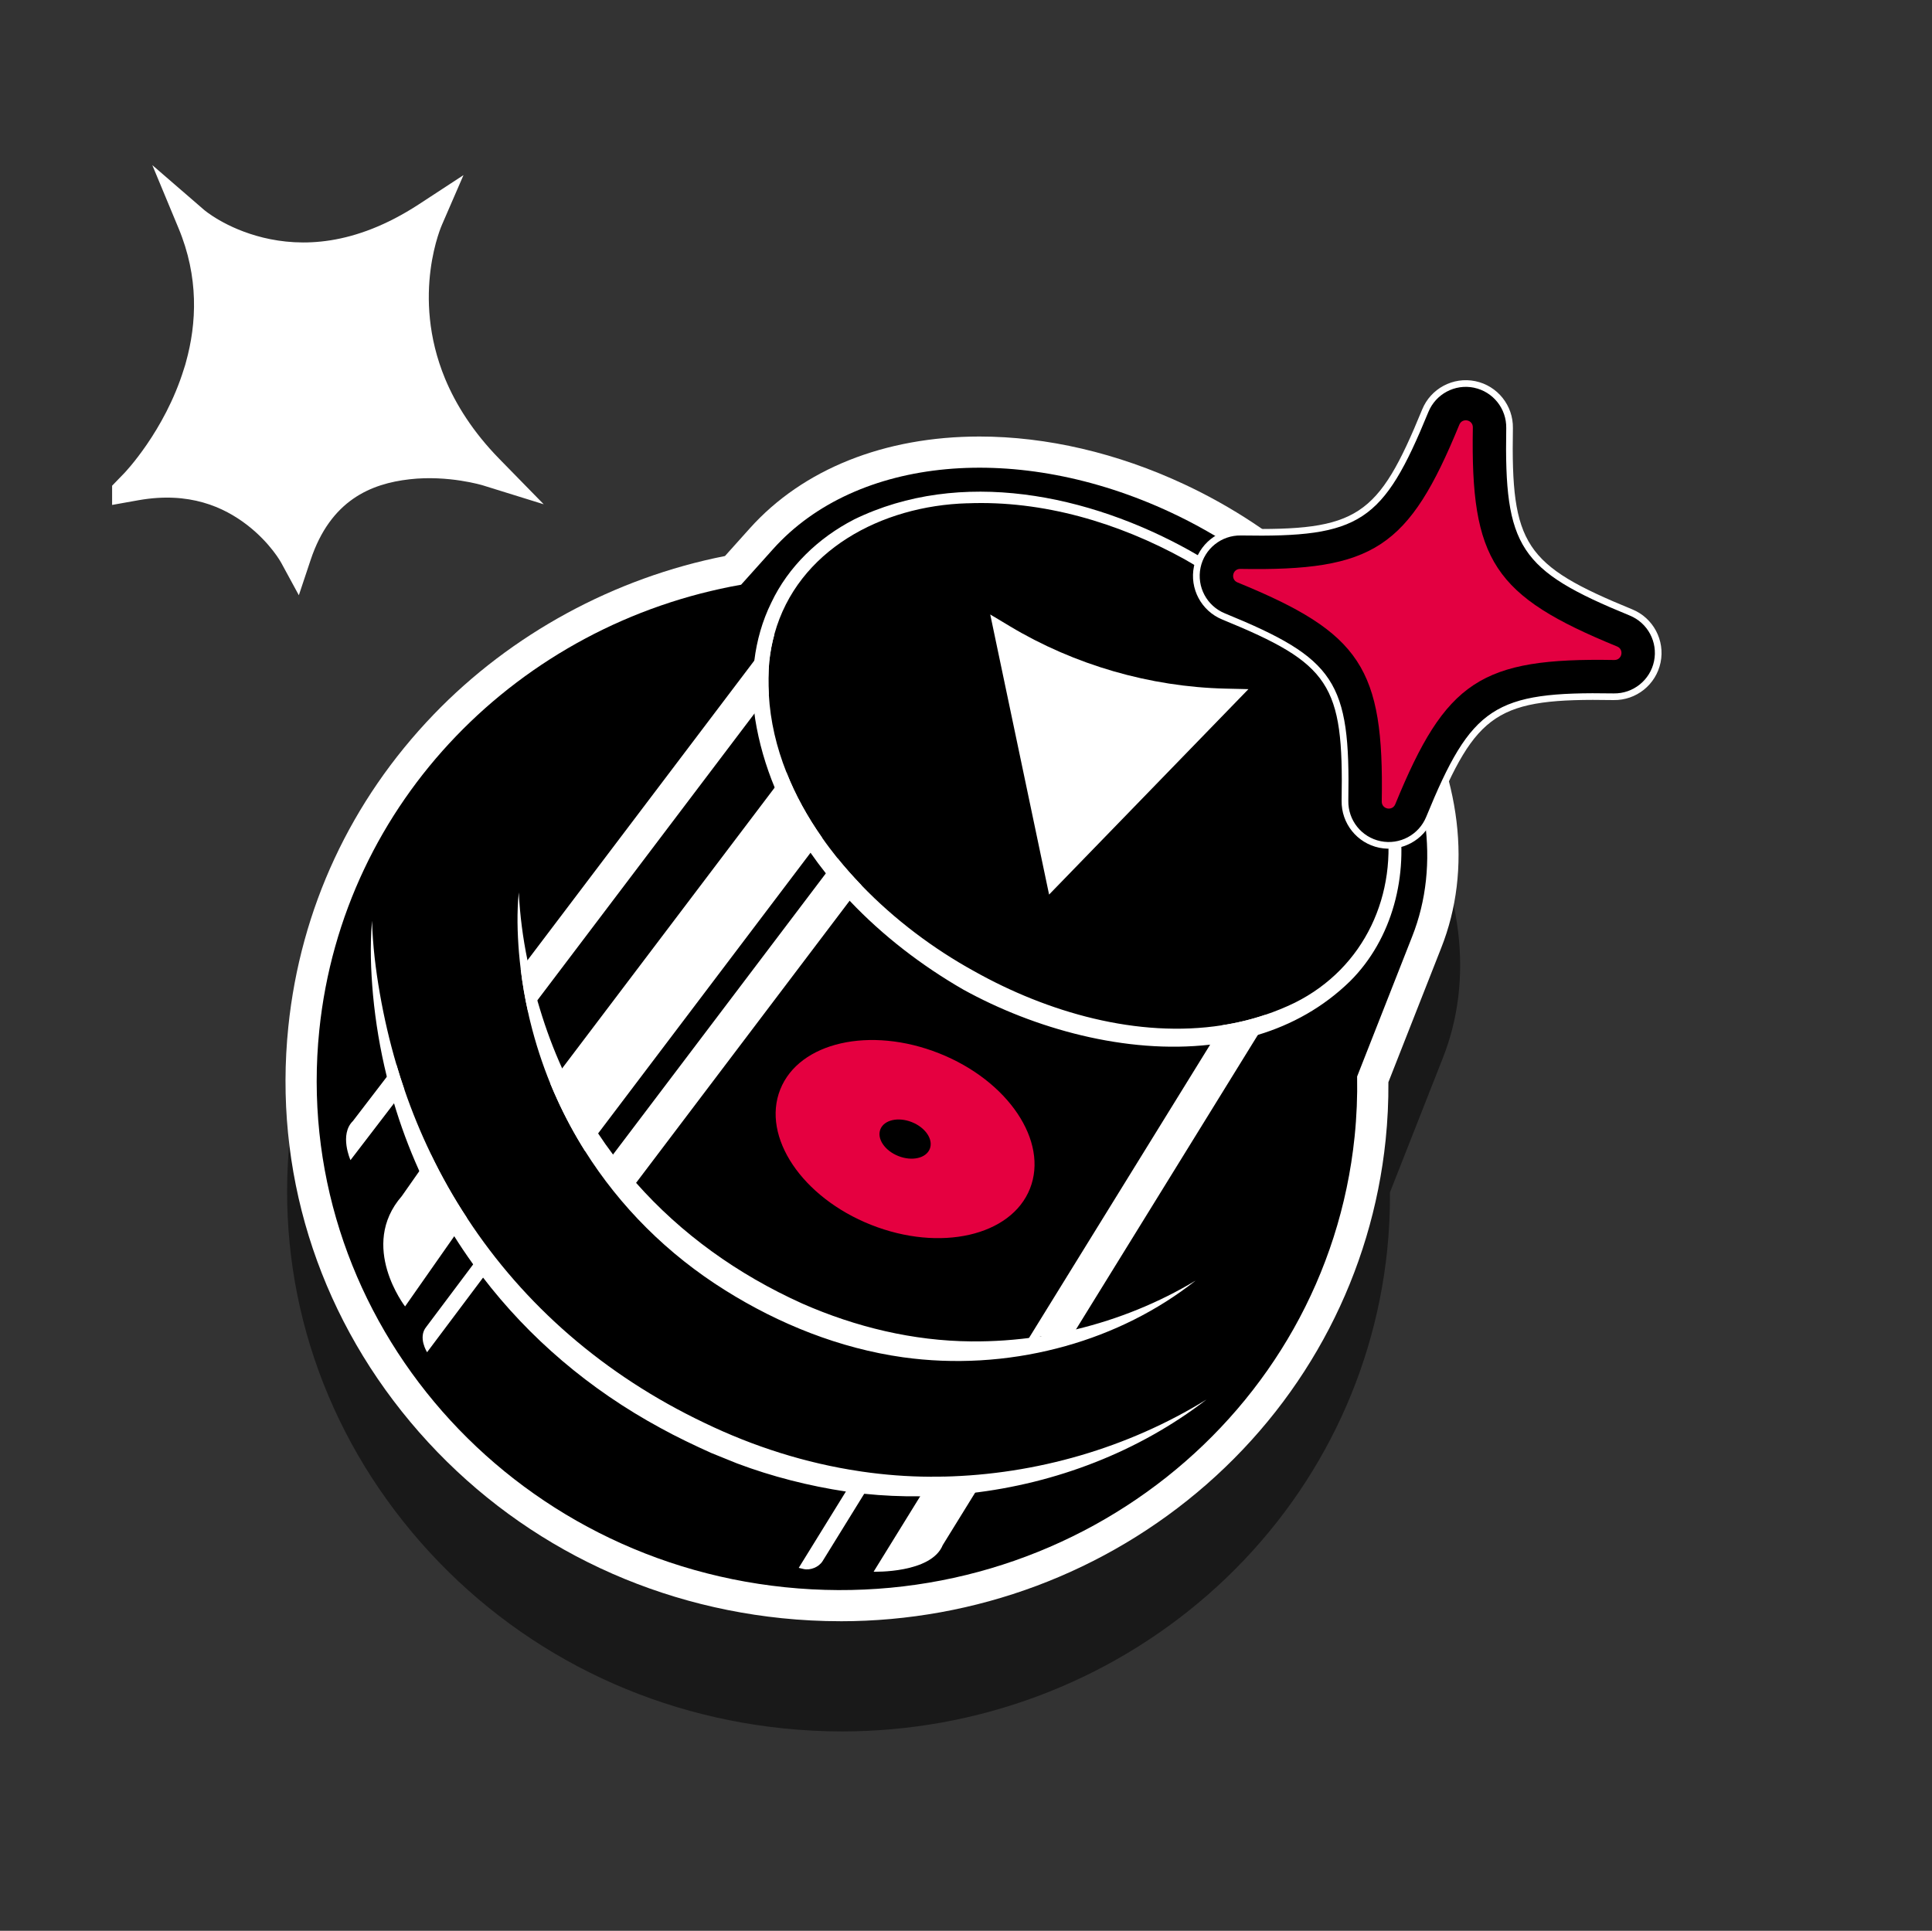
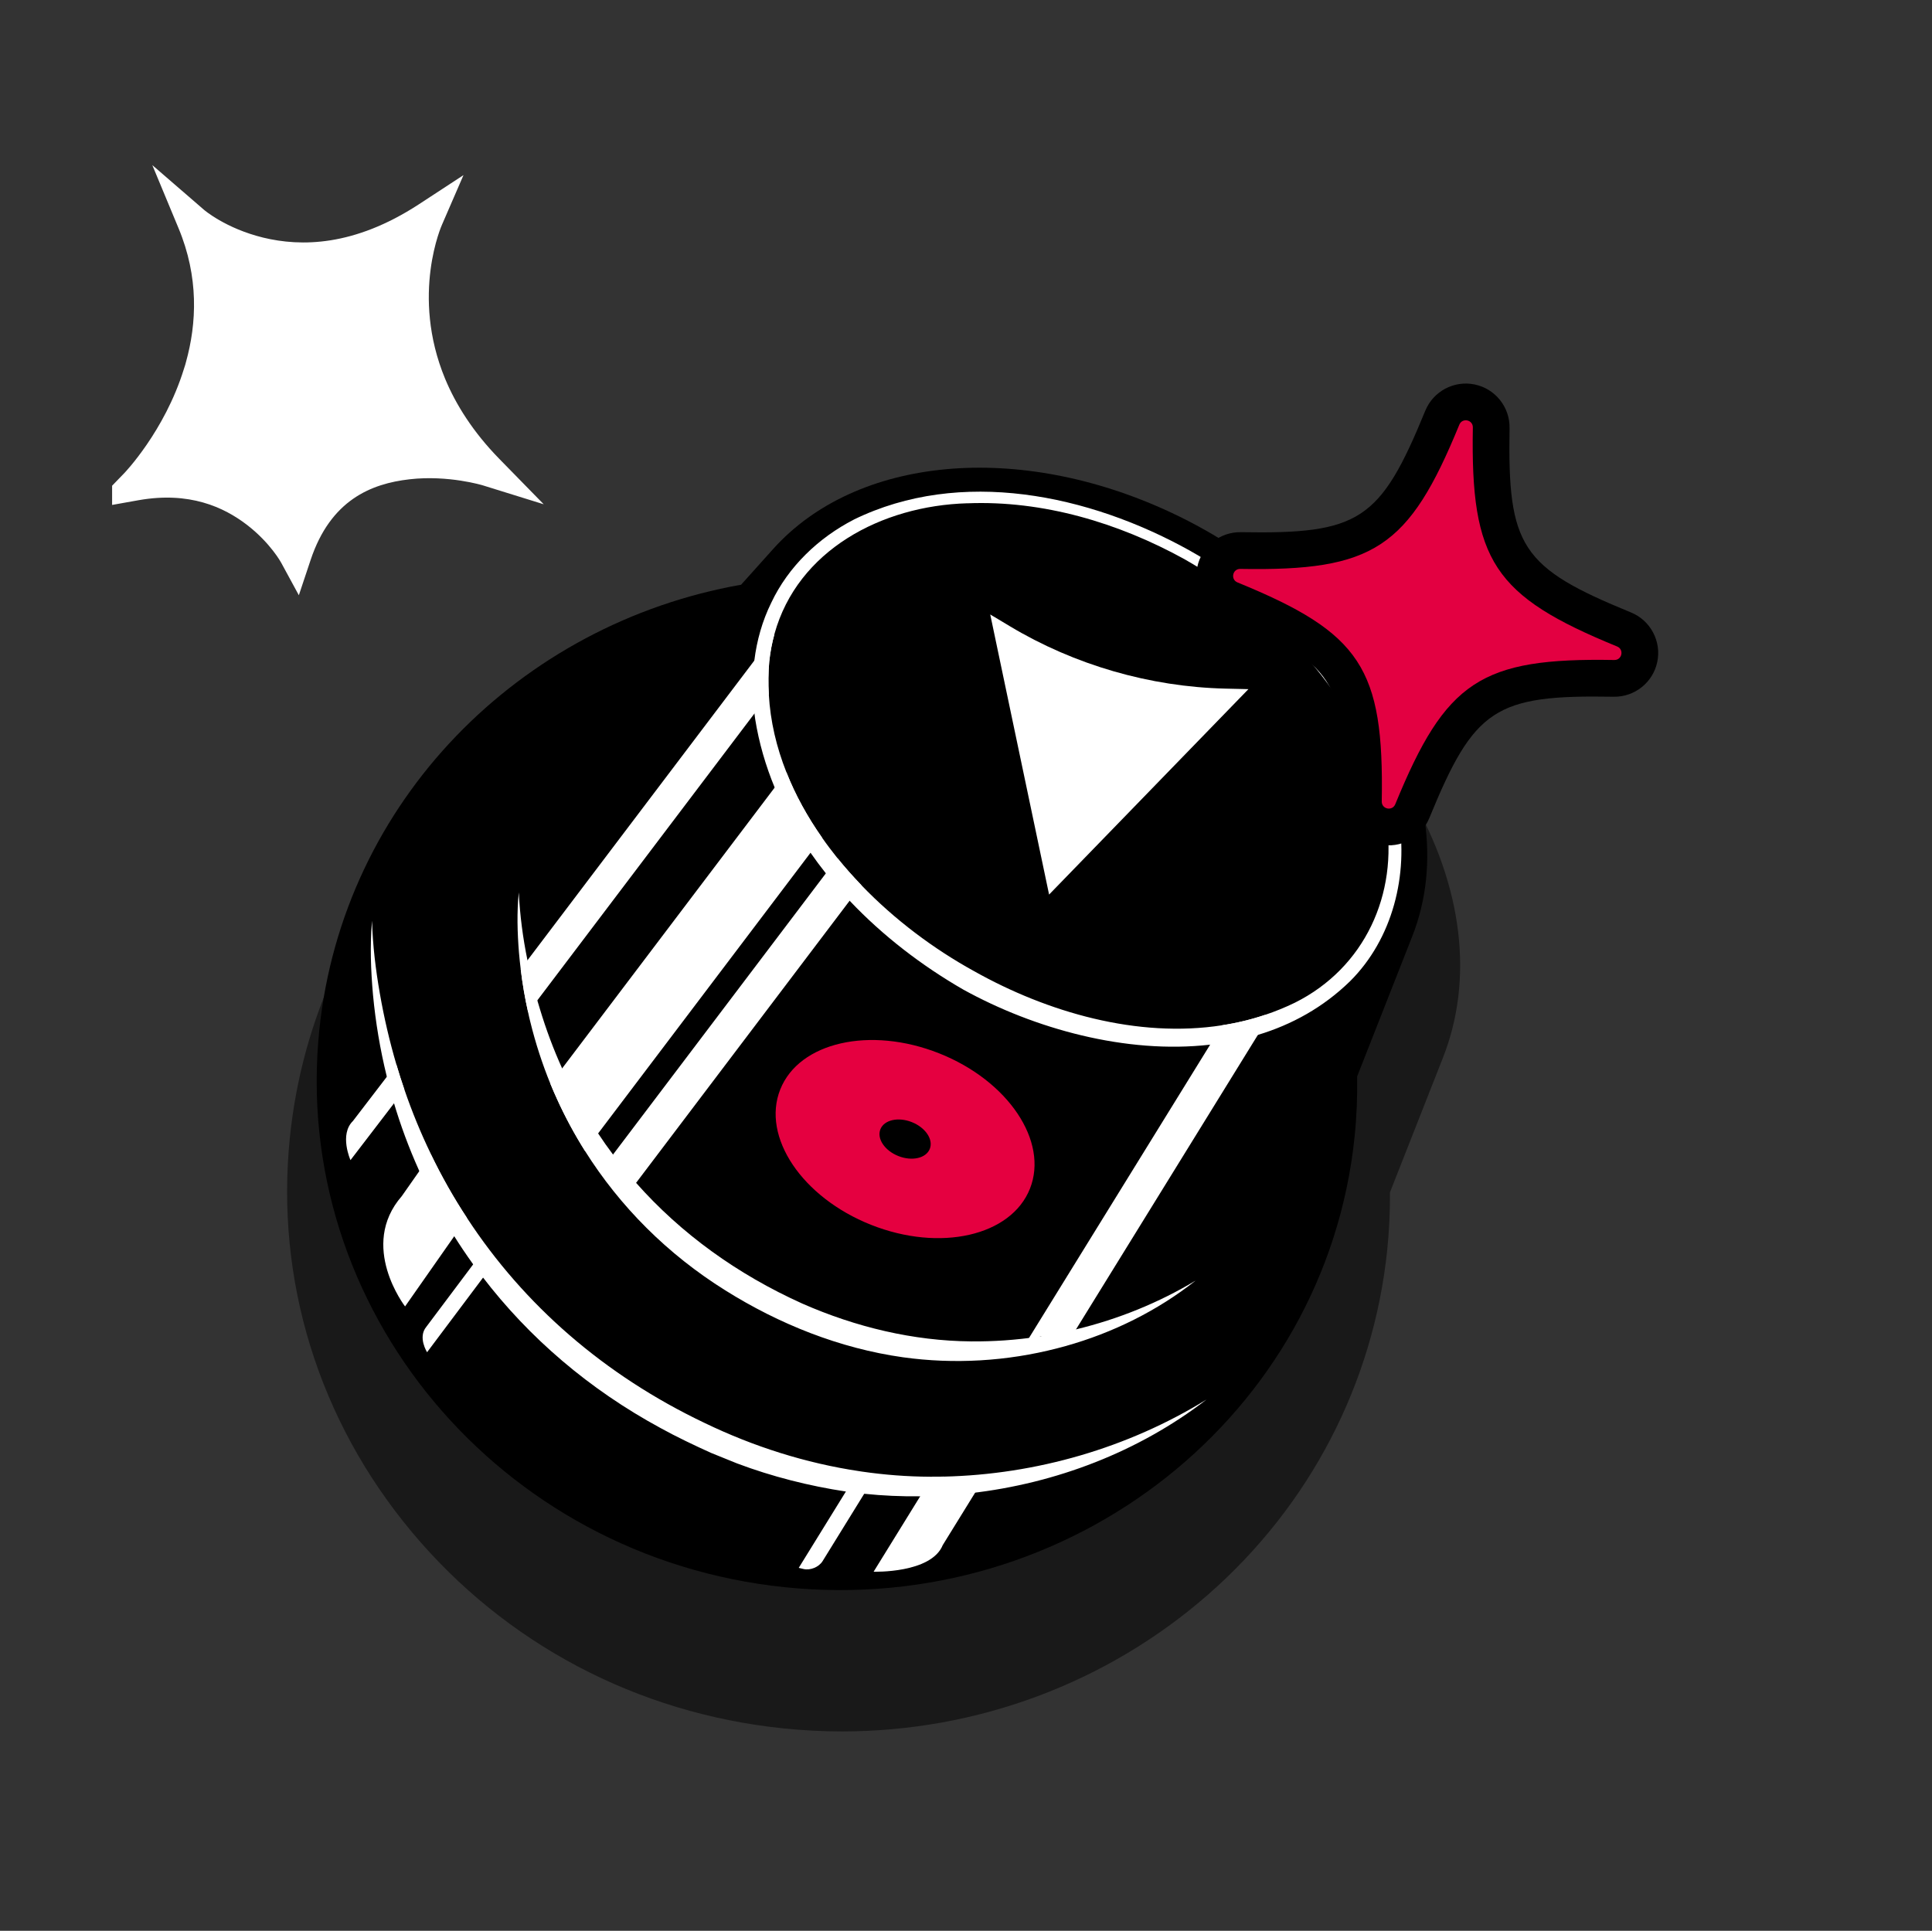
<svg xmlns="http://www.w3.org/2000/svg" id="_Слой_1" data-name="Слой 1" version="1.1" viewBox="0 0 837.72 837.3">
  <rect x="0" y="0" width="837.72" height="837.3" fill="#333333" stroke="none" />
  <defs>
    <style> .cls-1, .cls-2, .cls-3, .cls-4, .cls-5, .cls-6 { stroke-width: 0px; } .cls-1, .cls-4 { fill: #000; } .cls-2 { fill: none; } .cls-3 { fill: #e50040; } .cls-4 { opacity: .5; } .cls-7 { clip-path: url(#clippath); } .cls-5 { fill: #fff; } .cls-6 { fill: #e30041; } </style>
    <clipPath id="clippath">
      <rect class="cls-2" x="48.61" y="34.73" width="684.74" height="737.08" />
    </clipPath>
  </defs>
  <g class="cls-7">
    <g>
      <path class="cls-4" d="M611.95,345.64c-21.42-37.18-56.14-68.37-97.77-87.84-28.97-13.55-59.66-20.71-88.77-20.71-41.21,0-76.58,14.14-99.6,39.81l-10.77,12.01c-47.99,9.48-92.69,33.77-126.32,68.73-35.94,37.37-57.73,84.19-63.01,135.41-6.39,62.03,12.39,122.88,52.88,171.34,40.41,48.36,97.62,78.6,161.1,85.14,8.44.87,16.99,1.31,25.42,1.31h0c58.64,0,115.01-21.08,158.73-59.35,44.13-38.63,71.71-91.68,77.66-149.4.85-8.24,1.25-16.64,1.19-25.01l22.88-58.15c13.58-34.22,8.75-74.47-13.62-113.3Z" />
      <g>
-         <path class="cls-5" d="M364.43,703.06c58.64,0,115.01-21.08,158.73-59.35,44.13-38.63,71.71-91.68,77.66-149.4.85-8.24,1.25-16.64,1.19-25.01l22.87-58.15c13.58-34.22,8.75-74.47-13.62-113.3-21.42-37.18-56.14-68.37-97.77-87.84-28.97-13.55-59.66-20.71-88.77-20.71-41.21,0-76.58,14.14-99.6,39.81l-10.77,12.01c-47.99,9.48-92.69,33.77-126.32,68.73-35.94,37.37-57.73,84.19-63.01,135.41-6.39,62.03,12.39,122.88,52.88,171.34,40.41,48.36,97.62,78.6,161.1,85.14,8.44.87,16.99,1.31,25.42,1.31h0Z" />
        <path class="cls-1" d="M321.35,253.56l13.06-14.56c.25-.29.52-.57.77-.86h0c36.18-40.35,106.49-46.79,172.58-15.88,80.27,37.54,129.63,120.73,104.53,183.95l-23.84,60.62c.16,8.62-.19,17.33-1.09,26.11-12.44,120.68-123.02,208.15-246.98,195.37-123.96-12.78-214.36-120.97-201.92-241.65,10.24-99.32,86.95-176.13,182.88-193.09Z" />
        <path class="cls-5" d="M161.3,399.41c-.91,10.62-.52,21.33.43,31.98,1.13,11.99,3.11,23.72,5.9,35.11.92,3.87,1.97,7.72,3.09,11.52,2.96,10,6.57,19.71,10.78,29.11,4.41,9.92,9.52,19.49,15.26,28.65,2.6,4.15,5.34,8.23,8.2,12.21,1.36,1.91,2.76,3.8,4.2,5.66,20.28,26.54,46.37,48.89,77.26,65.63,6.62,3.68,14.96,7.65,21.86,10.76,2.41.97,8.96,3.64,11.31,4.58,15.19,5.72,31.19,9.77,47.22,12.19.13.01.27.04.4.05,2.5.35,5.02.67,7.52.92,8.06.84,16.17,1.19,24.27,1.1,7.31-.08,14.62-.54,21.88-1.36,36.94-4.21,72.84-17.93,102.25-40.6-34.02,21.01-73.94,32.51-113.87,33.42-1.67.04-3.34.06-5.01.05-.33.01-.68.01-1.02,0-9.87-.05-19.7-.81-29.43-2.22h-.01c-.36-.04-.73-.1-1.1-.17-23.29-3.47-46.01-10.7-67.22-20.95-43.4-20.67-78.29-51.12-102.96-88.85-5.85-8.92-11.11-18.25-15.77-27.96-4.31-8.91-8.1-18.14-11.37-27.67-1.25-3.62-2.43-7.3-3.52-11.02-2.92-9.91-5.3-20.11-7.13-30.57-1.83-10.42-3.11-20.97-3.41-31.58Z" />
        <path class="cls-5" d="M224.94,387.05c-.85,8.6-.62,17.31.08,25.96.21,2.44.46,4.87.76,7.28.76,6.35,1.83,12.6,3.22,18.75h0c.28,1.38.6,2.73.94,4.08,2.26,9.23,5.18,18.21,8.72,26.89.91,2.21,1.86,4.42,2.86,6.59,3.51,7.75,7.57,15.26,12.09,22.45,15.16,24.13,35.8,44.84,60.89,60.52,23.37,14.65,49.61,25.15,76.98,29.01,22.2,3.1,45.13,1.75,66.91-3.88,1.24-.31,2.48-.64,3.7-.99,20.41-5.72,39.71-15.25,56.32-28.37-16.03,9.64-33.61,16.74-51.84,21.14-5.4,1.3-10.86,2.35-16.34,3.18-9.64,1.44-19.37,2.12-29.07,2.04-25.24-.21-50.1-6.22-73.17-16.35-28.31-12.74-52.7-30.39-72.17-52.39-3.49-3.95-6.84-8.05-10.01-12.28-2.25-2.98-4.4-6.04-6.47-9.18-4.63-6.93-8.83-14.21-12.57-21.8-1.05-2.11-2.06-4.23-3.03-6.4-3.72-8.21-6.93-16.78-9.62-25.69l-.04-.13c-.37-1.23-.74-2.45-1.1-3.68-1.64-5.72-3.08-11.52-4.27-17.37-1.98-9.68-3.28-19.51-3.76-29.38Z" />
        <path class="cls-5" d="M529.91,444.61l-5.19,8.41-79.5,128.74,6.09-2.27,10.78,4.23,4.47-7.23,78.85-127.7,4.75-7.68-1.62-1.01c-6.09,2.05-12.32,3.54-18.63,4.51Z" />
        <path class="cls-5" d="M346.33,679.91l2.07.49c2.97.71,6.68-.83,8.29-3.43l22.07-35.73-7.97-.93-24.46,39.6Z" />
        <path class="cls-5" d="M185.18,586.39s-4.14-6.49-.29-11.06l24.03-32.03,5.25,4.45-28.98,38.64Z" />
        <path class="cls-5" d="M171.85,461.58l-4,5.21-14.81,19.33c-6.03,5.87-1.07,16.98-1.07,16.98l18.98-24.78,4.4-5.74c-1.24-3.61-2.41-7.28-3.5-10.99Z" />
        <path class="cls-5" d="M404.25,640.38l-5.25,8.49-20.2,32.71s24.98.79,29.98-11.55l14.59-23.62-2.49,1.1-11.63-7.18c-1.67.04-3.34.06-5.01.05Z" />
        <path class="cls-5" d="M363.1,372.11l-5,6.61-92.3,121.96-5.08,6.71,12.27,9.29,2.81-3.72,92.61-122.37,5.09-6.73c-3.65-3.78-7.11-7.69-10.41-11.76Z" />
        <path class="cls-5" d="M340.97,334.85l-5.06,6.67-43.75,57.81-48.42,63.98-5.06,6.71c.91,2.21,1.86,4.42,2.86,6.59,3.51,7.75,7.57,15.26,12.09,22.45l5.71-7.54,92.11-121.73,4.98-6.56c-6.27-8.93-11.54-18.42-15.45-28.37Z" />
        <path class="cls-5" d="M202.5,528.2c-5.8-8.72-11.02-17.9-15.66-27.5l-5.12,7.3-7.49,10.69c-18.86,21.64,1.41,47.85,1.41,47.85l21.23-30.31,5.62-8.03Z" />
        <path class="cls-5" d="M335.81,274.9l-8.72,11.54-98.38,129.99-2.92,3.86c.76,6.35,1.83,12.6,3.22,18.75l3.98-5.24,94.16-124.41,6.22-8.21c-.29-4.7-.23-9.49.18-14.32.45-4.17,1.21-8.16,2.27-11.96Z" />
        <path class="cls-5" d="M356.42,363.22l-4.98,6.56c2.12,3.05,4.34,6.04,6.66,8.95,3.26,4.1,6.7,8.06,10.31,11.88,14.43,15.26,31.44,28.25,49.28,38.53,30.67,16.94,70.56,28.08,107.03,23.88l5.19-8.41c-36.61,5.71-75.79-5.59-107.7-23.55-17.21-9.48-34.24-22.15-48.7-37.19-3.65-3.78-7.11-7.69-10.41-11.76-2.32-2.9-4.56-5.86-6.68-8.9ZM356.42,363.22l-4.98,6.56c2.12,3.05,4.34,6.04,6.66,8.95,3.26,4.1,6.7,8.06,10.31,11.88,14.43,15.26,31.44,28.25,49.28,38.53,30.67,16.94,70.56,28.08,107.03,23.88l5.19-8.41c-36.61,5.71-75.79-5.59-107.7-23.55-17.21-9.48-34.24-22.15-48.7-37.19-3.65-3.78-7.11-7.69-10.41-11.76-2.32-2.9-4.56-5.86-6.68-8.9ZM370.18,225.35c-15.25,7.85-28.37,20.38-35.75,36-3.89,7.89-6.28,16.4-7.35,25.1-.97,7.61-.9,15.35.05,22.95.08.81.18,1.6.31,2.4,1.65,10.33,4.55,20.27,8.47,29.73,4.12,9.94,9.38,19.39,15.53,28.25,2.12,3.05,4.34,6.04,6.66,8.95,3.26,4.1,6.7,8.06,10.31,11.88,14.43,15.26,31.44,28.25,49.28,38.53,30.67,16.94,70.56,28.08,107.03,23.88,7.07-.81,13.99-2.19,20.69-4.23,14.7-4.42,28.36-11.95,39.97-23.27,18.52-18.43,25.4-46.2,20.98-71.57-8.84-50.48-47.42-90.96-90.74-115.33-43.38-24.1-99.03-35.98-145.45-13.28ZM419.47,218.26c32.79-1.31,65.43,8.42,94.03,24.18,41.89,23.86,79.68,63.33,87.5,112.33,5.31,32.96-9.27,64.95-39.53,80.05-4.23,2.06-8.55,3.81-12.93,5.28-6.09,2.05-12.32,3.54-18.63,4.51-36.61,5.71-75.79-5.59-107.7-23.55-17.21-9.48-34.24-22.15-48.7-37.19-3.65-3.78-7.11-7.69-10.41-11.76-2.32-2.9-4.56-5.86-6.68-8.9-6.27-8.93-11.54-18.42-15.45-28.37-4.26-10.76-6.95-22.02-7.61-33.67-.29-4.7-.23-9.49.18-14.32.45-4.17,1.21-8.16,2.27-11.96,10.04-36.16,46.26-55.57,83.66-56.65ZM356.42,363.22l-4.98,6.56c2.12,3.05,4.34,6.04,6.66,8.95,3.26,4.1,6.7,8.06,10.31,11.88,14.43,15.26,31.44,28.25,49.28,38.53,30.67,16.94,70.56,28.08,107.03,23.88l5.19-8.41c-36.61,5.71-75.79-5.59-107.7-23.55-17.21-9.48-34.24-22.15-48.7-37.19-3.65-3.78-7.11-7.69-10.41-11.76-2.32-2.9-4.56-5.86-6.68-8.9ZM356.42,363.22l-4.98,6.56c2.12,3.05,4.34,6.04,6.66,8.95,3.26,4.1,6.7,8.06,10.31,11.88,14.43,15.26,31.44,28.25,49.28,38.53,30.67,16.94,70.56,28.08,107.03,23.88l5.19-8.41c-36.61,5.71-75.79-5.59-107.7-23.55-17.21-9.48-34.24-22.15-48.7-37.19-3.65-3.78-7.11-7.69-10.41-11.76-2.32-2.9-4.56-5.86-6.68-8.9Z" />
        <path class="cls-5" d="M454.88,387.94l86.44-89.09-10-.23c-32.61-.76-65.39-10.24-93.37-27.01l-8.58-5.14,25.52,121.48Z" />
        <path class="cls-3" d="M338.31,472.46c-8.16,20.55,9.46,46.82,39.38,58.69,29.9,11.87,60.75,4.86,68.9-15.68,8.16-20.55-9.46-46.82-39.38-58.69-29.9-11.87-60.75-4.86-68.9,15.68ZM395.37,486.61c5.93,2.35,9.41,7.55,7.79,11.61-1.62,4.06-7.71,5.45-13.63,3.1-5.93-2.35-9.41-7.55-7.79-11.61,1.62-4.06,7.71-5.45,13.63-3.1Z" />
      </g>
      <path class="cls-5" d="M38.9,220.7l21.22-3.79c21.97-3.87,36.92,2.96,47.06,10.77,10.14,7.85,14.71,16.29,14.71,16.29l7.69,14.16,5.09-15.26c8.64-25.99,26.19-33.13,42.95-35.03,16.8-1.93,31.75,2.64,31.75,2.64l26.39,8.2-19.33-19.76c-11.36-11.64-18.77-23.47-23.43-34.67-15.11-36.52-1.3-66.93-1.3-66.93l9.27-21.38-19.48,12.74c-28,18.22-50.96,18.34-67.37,14.36-16.41-4.02-25.68-12.07-25.68-12.07l-22.4-19.37,11.36,27.33c8.84,21.18,7.93,41.26,3.23,58.1-.12.39-.2.79-.32,1.18-.2.63-.39,1.26-.59,1.85-8.36,27.02-25.84,45.12-25.84,45.12l-14.99,15.5Z" />
      <g>
        <g>
          <path class="cls-1" d="M598.34,366.2c8.94,1.84,17.94-2.96,21.4-11.41,19.51-47.64,28.47-53.55,79.94-52.65,9.13.16,17.09-6.21,18.93-15.15s-2.96-17.94-11.41-21.4c-47.64-19.5-53.54-28.47-52.65-79.94.16-9.13-6.21-17.09-15.15-18.93-8.94-1.84-17.94,2.96-21.4,11.41-19.51,47.64-28.47,53.55-79.94,52.65-9.13-.16-17.09,6.21-18.93,15.15-1.84,8.94,2.96,17.94,11.41,21.4,47.64,19.51,53.55,28.47,52.65,79.94-.16,9.13,6.21,17.09,15.15,18.93Z" />
-           <path class="cls-5" d="M639.11,168.13c8.26,1.7,14.14,9.05,14,17.49-.9,51.8,5.61,61.68,53.55,81.31,7.81,3.19,12.24,11.51,10.54,19.77-1.7,8.26-9.06,14.14-17.49,14-51.8-.9-61.68,5.6-81.31,53.55-3.2,7.8-11.51,12.23-19.76,10.53-8.26-1.7-14.14-9.05-14-17.49.9-51.8-5.6-61.68-53.55-81.31-7.8-3.2-12.24-11.51-10.54-19.77,1.7-8.26,9.05-14.14,17.49-14,51.8.9,61.68-5.6,81.31-53.55,3.2-7.81,11.51-12.24,19.77-10.54M639.69,165.29c-9.62-1.98-19.31,3.18-23.03,12.28-19.17,46.83-27.98,52.63-78.58,51.75-9.83-.17-18.39,6.69-20.38,16.31-1.98,9.62,3.18,19.31,12.28,23.03,46.83,19.17,52.63,27.98,51.75,78.58-.17,9.83,6.69,18.4,16.31,20.38,9.62,1.98,19.31-3.18,23.03-12.28,19.17-46.83,27.99-52.63,78.58-51.75,9.83.17,18.4-6.69,20.38-16.31,1.98-9.62-3.18-19.31-12.28-23.03-46.82-19.17-52.63-27.98-51.75-78.58.17-9.83-6.69-18.4-16.31-20.38h0Z" />
        </g>
        <path class="cls-6" d="M536.58,252.57c53.52,21.91,63.56,37.15,62.55,94.98-.06,3.37,4.58,4.33,5.86,1.21,21.91-53.52,37.15-63.56,94.98-62.55,3.37.06,4.33-4.58,1.21-5.86-53.52-21.91-63.56-37.15-62.55-94.98.06-3.37-4.58-4.33-5.86-1.21-21.91,53.52-37.15,63.56-94.98,62.55-3.37-.06-4.33,4.58-1.21,5.86Z" />
      </g>
    </g>
  </g>
</svg>